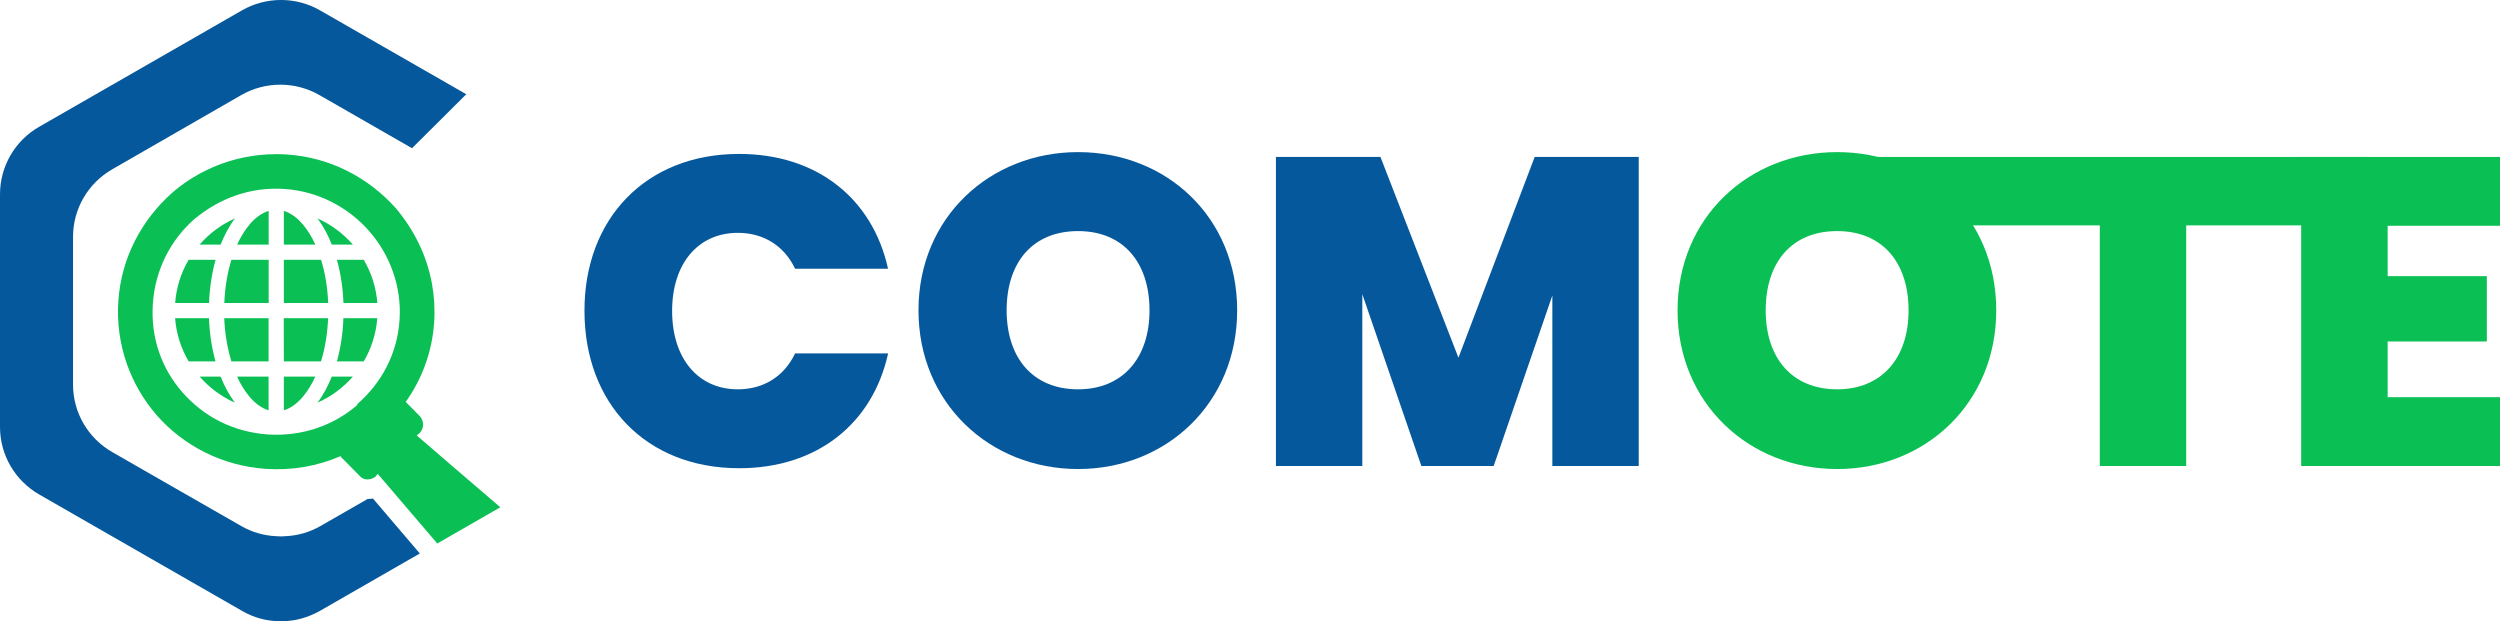
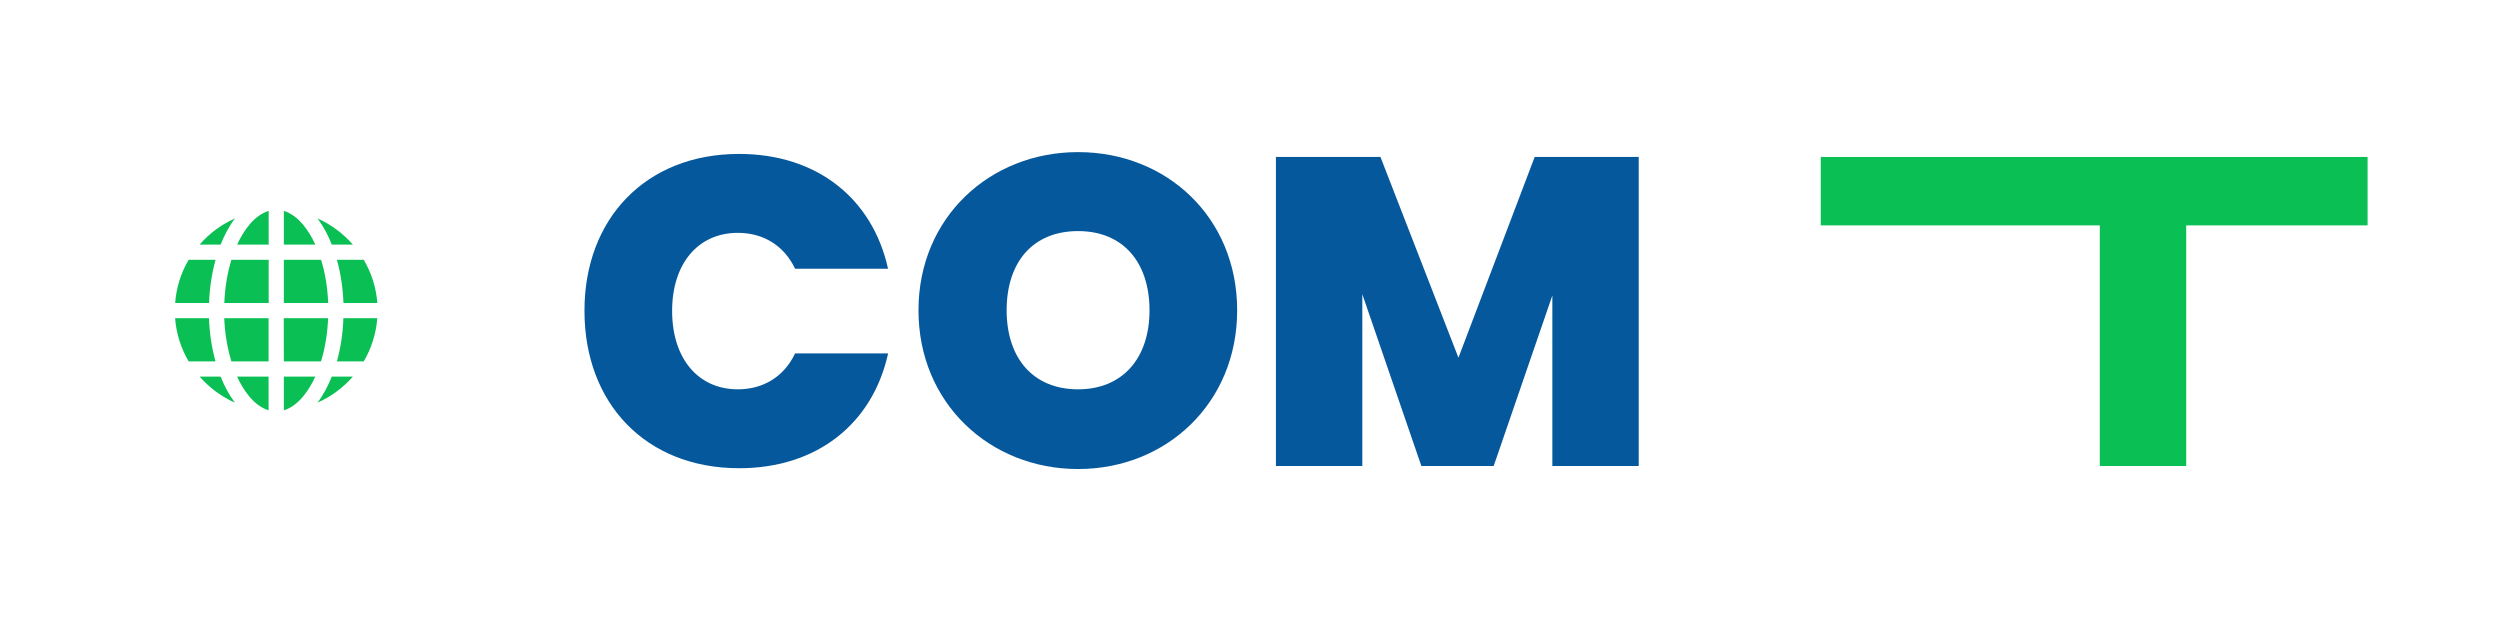
<svg xmlns="http://www.w3.org/2000/svg" width="165" height="41" viewBox="0 0 165 41" fill="none">
  <g clip-path="url(#clip0)">
    <path d="M48.78 10.159C53.928 10.159 57.593 13.112 58.611 17.738H52.477C51.749 16.207 50.383 15.368 48.696 15.368C46.08 15.368 44.36 17.392 44.36 20.518C44.36 23.671 46.08 25.695 48.696 25.695C50.383 25.695 51.749 24.856 52.477 23.324H58.616C57.598 27.956 53.933 30.903 48.785 30.903C42.62 30.903 38.575 26.623 38.575 20.518C38.569 14.439 42.615 10.159 48.78 10.159Z" fill="#06589C" />
    <path d="M71.153 30.956C65.335 30.956 60.62 26.618 60.62 20.482C60.62 14.35 65.335 10.039 71.153 10.039C77.002 10.039 81.653 14.35 81.653 20.482C81.653 26.618 76.97 30.956 71.153 30.956ZM71.153 25.695C74.091 25.695 75.868 23.639 75.868 20.487C75.868 17.277 74.096 15.252 71.153 15.252C68.183 15.252 66.438 17.277 66.438 20.487C66.443 23.639 68.183 25.695 71.153 25.695Z" fill="#06589C" />
    <path d="M84.217 10.359H91.11L96.257 23.608L101.289 10.359H108.156V30.756H102.455V19.501L98.583 30.756H93.81L89.913 19.417V30.756H84.211V10.359H84.217Z" fill="#06589C" />
-     <path d="M121.251 30.956C115.434 30.956 110.719 26.618 110.719 20.482C110.719 14.35 115.434 10.039 121.251 10.039C127.1 10.039 131.752 14.35 131.752 20.482C131.752 26.618 127.069 30.956 121.251 30.956ZM121.251 25.695C124.189 25.695 125.966 23.639 125.966 20.487C125.966 17.277 124.194 15.252 121.251 15.252C118.282 15.252 116.536 17.277 116.536 20.487C116.536 23.639 118.282 25.695 121.251 25.695Z" fill="#0ABF53" />
    <path d="M120.17 10.359H156.261V14.875H144.289V30.756H138.587V14.875H120.17V10.359Z" fill="#0ABF53" />
-     <path d="M165 14.901H157.585V18.226H164.13V22.538H157.585V26.214H165V30.756H151.878V10.359H165V14.901Z" fill="#0ABF53" />
-     <path d="M24.614 32.902L27.71 36.531L26.966 36.956L21.123 40.313C20.727 40.538 20.305 40.711 19.867 40.832C19.862 40.832 19.857 40.832 19.857 40.832C19.746 40.864 19.635 40.89 19.525 40.911C18.876 41.031 18.201 41.031 17.547 40.911C17.436 40.89 17.325 40.864 17.215 40.832C17.209 40.832 17.209 40.832 17.204 40.832C16.777 40.717 16.36 40.544 15.965 40.313L6.276 34.753L2.584 32.634C0.981 31.711 0 30.017 0 28.181V12.824C0 10.988 0.981 9.289 2.579 8.371L15.965 0.687C17.563 -0.231 19.535 -0.231 21.128 0.687L30.774 6.22L27.193 9.782L21.086 6.278C19.488 5.36 17.515 5.36 15.917 6.278L7.41 11.172C5.812 12.089 4.821 13.784 4.821 15.619V25.391C4.821 27.227 5.807 28.921 7.41 29.838L9.356 30.956L15.917 34.716C16.64 35.131 17.431 35.356 18.238 35.388C18.438 35.409 18.633 35.409 18.834 35.388C19.641 35.356 20.432 35.131 21.154 34.716L24.261 32.933C24.382 32.933 24.498 32.923 24.614 32.902Z" fill="#06589C" />
-     <path fill-rule="evenodd" clip-rule="evenodd" d="M29.878 30.783L29.134 30.143L27.504 28.737L27.7 28.58C28.011 28.244 27.984 27.772 27.705 27.463L26.777 26.524C27.816 25.076 28.528 23.246 28.654 21.268C28.712 20.403 28.659 19.553 28.512 18.74C28.174 16.863 27.32 15.153 26.107 13.721C24.308 11.723 21.803 10.385 18.929 10.196C18.058 10.139 17.204 10.191 16.381 10.338C14.488 10.674 12.742 11.523 11.35 12.735C9.346 14.523 8.001 17.015 7.811 19.873C7.616 22.732 8.613 25.428 10.358 27.421C12.109 29.414 14.662 30.746 17.531 30.945C19.293 31.061 20.959 30.762 22.473 30.106C22.526 30.164 22.526 30.222 22.636 30.29L23.744 31.418C24.013 31.727 24.488 31.701 24.804 31.439L24.925 31.271L25.669 32.136L26.761 33.416L28.86 35.87L33.021 33.479L29.878 30.783ZM23.581 26.671V26.729C22.019 28.087 19.915 28.821 17.684 28.674C15.4 28.517 13.465 27.51 12.046 25.9C10.68 24.347 9.931 22.307 10.089 20.036C10.163 18.924 10.459 17.875 10.923 16.936C11.392 15.992 12.036 15.158 12.816 14.471C14.441 13.113 16.497 12.315 18.776 12.473C21.007 12.62 22.985 13.684 24.356 15.242C25.722 16.794 26.523 18.903 26.37 21.111C26.223 23.393 25.147 25.307 23.581 26.671Z" fill="#0ABF53" />
    <path fill-rule="evenodd" clip-rule="evenodd" d="M21.898 16.144H23.29C22.647 15.41 21.851 14.817 20.959 14.418C21.349 14.943 21.661 15.536 21.898 16.144ZM15.506 14.418C14.609 14.817 13.813 15.405 13.175 16.144H14.562C14.804 15.536 15.11 14.943 15.506 14.418ZM23.29 24.856H21.898C21.655 25.459 21.349 26.057 20.954 26.576C21.851 26.178 22.647 25.59 23.29 24.856ZM20.812 24.856H18.734V27.08C19.709 26.786 20.405 25.737 20.812 24.856ZM17.726 24.856H15.648C16.049 25.737 16.75 26.786 17.726 27.08V24.856ZM14.562 24.856H13.175C13.818 25.59 14.609 26.178 15.506 26.576C15.11 26.052 14.804 25.464 14.562 24.856ZM12.452 23.854H14.224C13.982 22.983 13.829 22.018 13.792 21.001H11.556C11.635 22.034 11.951 23.005 12.452 23.854ZM15.274 23.854H17.726V21.001H14.799C14.841 22.034 15.01 23.005 15.274 23.854ZM18.734 23.854H21.186C21.45 23.005 21.613 22.034 21.655 21.001H18.728L18.734 23.854ZM22.236 23.854H24.008C24.503 23.005 24.825 22.034 24.899 21.001H22.663C22.631 22.018 22.478 22.983 22.236 23.854ZM12.452 17.146C11.951 17.995 11.635 18.966 11.561 19.999H13.797C13.834 18.982 13.987 18.017 14.229 17.146H12.452ZM24.008 17.146H22.236C22.478 18.017 22.631 18.982 22.668 19.999H24.904C24.825 18.966 24.509 17.995 24.008 17.146ZM21.191 17.146H18.734V19.999H21.661C21.619 18.966 21.455 17.995 21.191 17.146ZM17.726 17.146H15.274C15.01 17.995 14.847 18.966 14.804 19.999H17.732V17.146H17.726ZM15.653 16.144H17.732V13.92C16.756 14.214 16.054 15.258 15.653 16.144ZM18.734 16.144H20.812C20.411 15.263 19.709 14.214 18.734 13.92V16.144Z" fill="#0ABF53" />
  </g>
  <defs>
    <clipPath id="clip0">
      <rect width="165" height="41" fill="white" />
    </clipPath>
  </defs>
</svg>